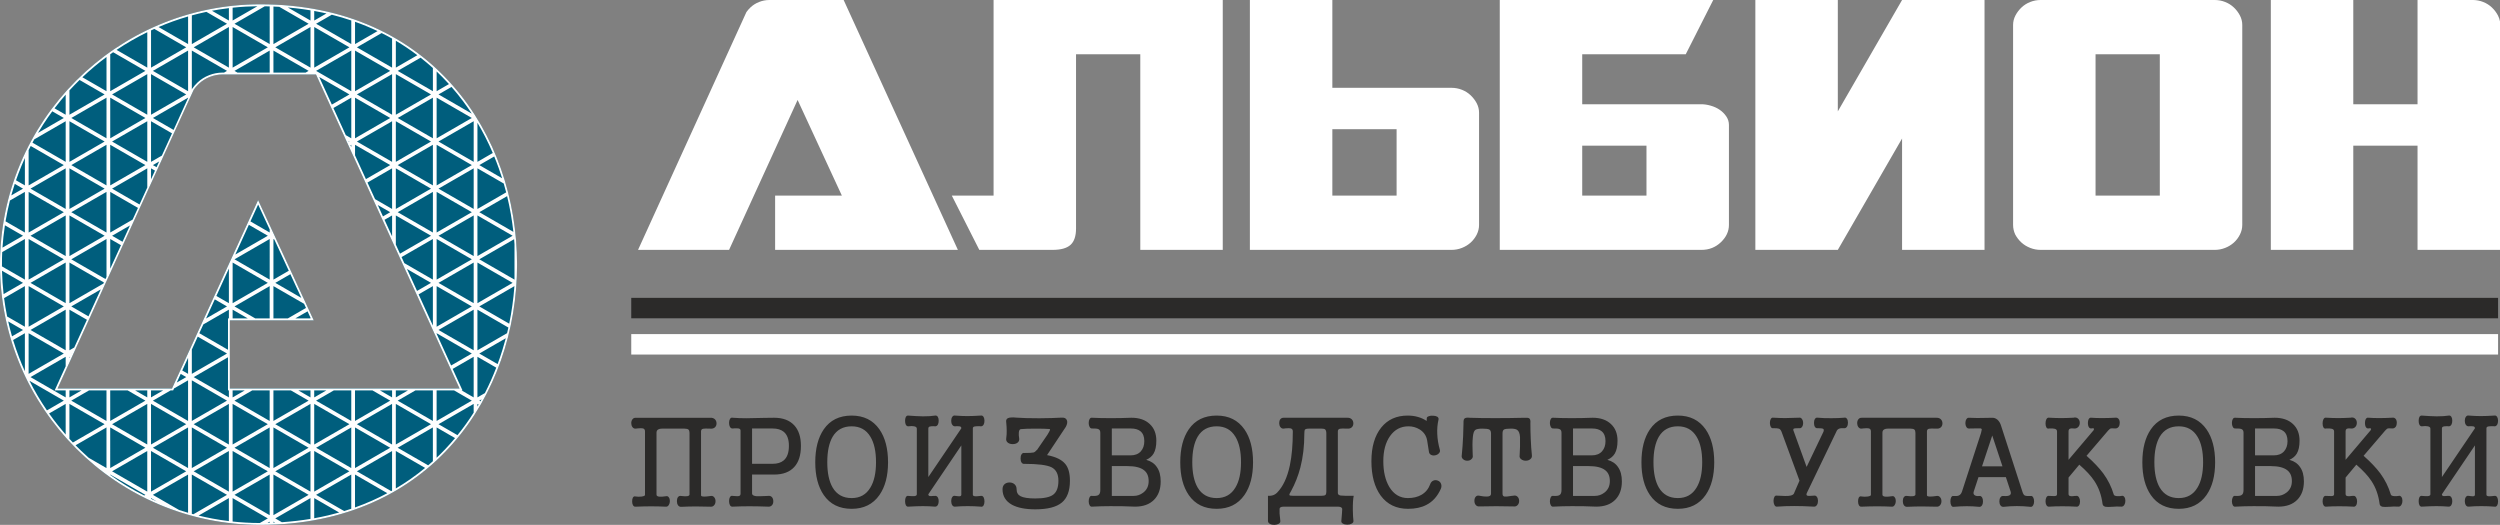
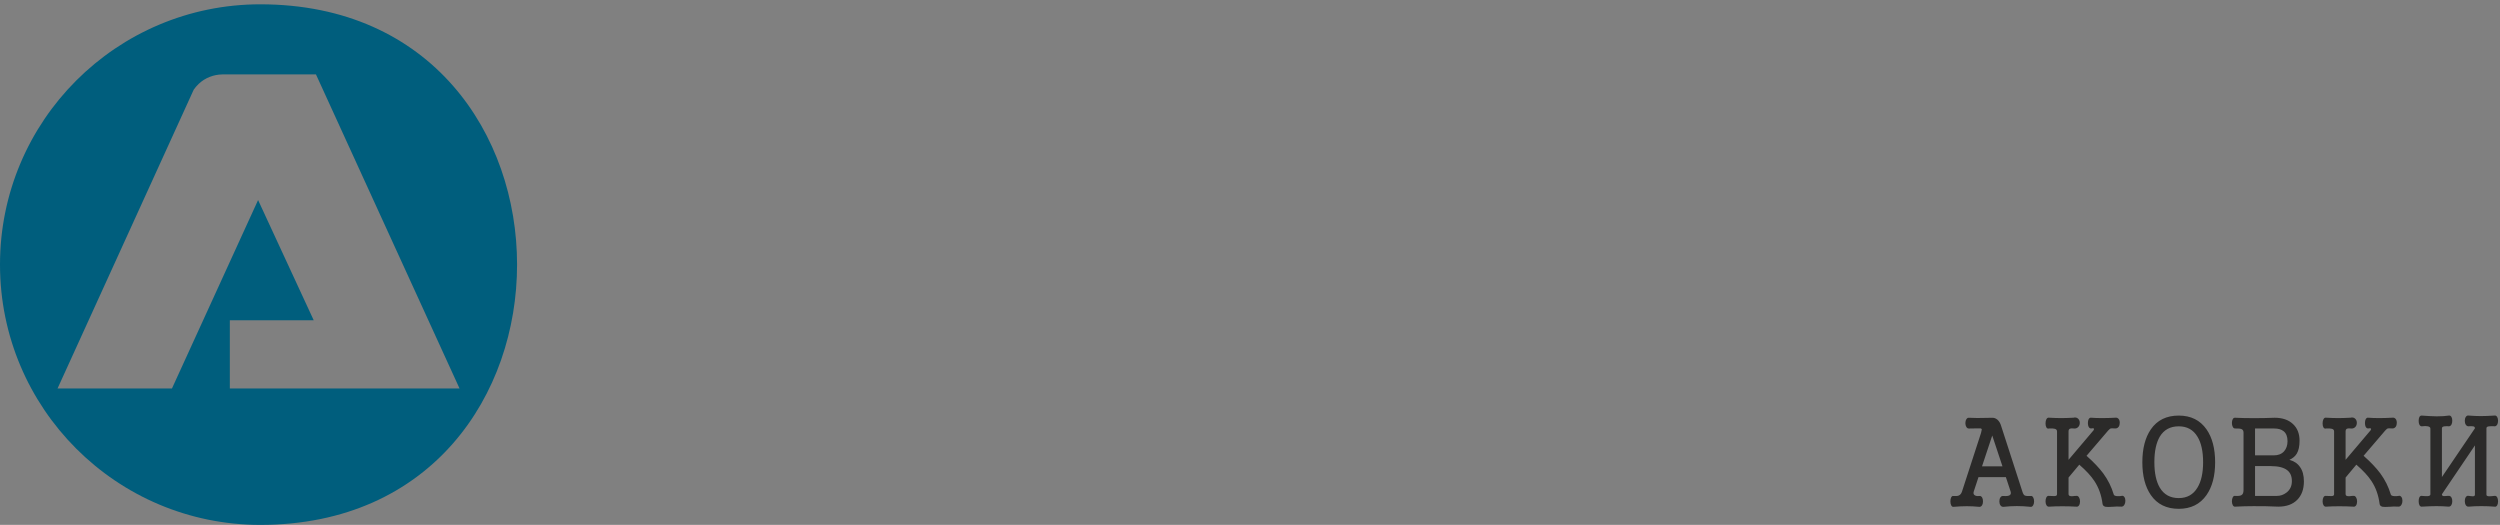
<svg xmlns="http://www.w3.org/2000/svg" xml:space="preserve" width="122.407mm" height="25.7mm" style="shape-rendering:geometricPrecision; text-rendering:geometricPrecision; image-rendering:optimizeQuality; fill-rule:evenodd; clip-rule:evenodd" viewBox="0 0 12240.72 2569.98">
  <rect x="0" y="0" width="12240.72" height="2569.98" fill="#808080" stroke="none" />
  <defs>
    <style type="text/css">  .fil1 {fill:#FEFEFE} .fil4 {fill:#2B2A29} .fil5 {fill:white} .fil0 {fill:#005E7D} .fil3 {fill:#2B2A29;fill-rule:nonzero} .fil2 {fill:white;fill-rule:nonzero}  </style>
  </defs>
  <g id="Layer_x0020_1">
    <g id="_2437970258944">
      <path class="fil0" d="M1274.45 21.08c1676.39,0 1676.39,2548.9 0,2548.9 -703.86,0 -1274.45,-570.59 -1274.45,-1274.45 0,-703.87 570.59,-1274.45 1274.45,-1274.45zm-185.93 343.3l1.01 0 1.03 0 175.99 0 280.5 0 702.98 1537.74 -1124.75 0 0 -333.89 410.79 0 -272.41 -588.73 -421.77 922.62 -560.17 0 641.54 -1407.79 0.73 -1.65 24.58 -53.86c7.1,-10.09 15.26,-19.53 24.49,-28.3 15.35,-14.64 33.31,-26.01 53.79,-34.04 19.9,-7.81 40.44,-11.83 61.67,-12.1z" />
-       <path class="fil1" d="M1274.45 21.08c1676.39,0 1676.39,2548.9 0,2548.9 -703.86,0 -1274.45,-570.59 -1274.45,-1274.45 0,-703.87 570.59,-1274.45 1274.45,-1274.45zm45.91 2533.07l-10.42 6.03 10.42 -0.33 0 -5.7zm18.38 -31.77l172.27 -99.44 -172.27 -99.46 0 198.9zm0 31.77l0 4.99 8.03 -0.35 -8.03 -4.64zm-391.74 -36.27l164.47 -94.94 -172.33 -99.48 0.02 192.31 7.84 2.11zm87.47 -29.34l-62.14 35.86c22.3,5.45 44.8,10.32 67.51,14.57 26.61,4.98 53.57,9.17 80.76,12.47l0 -112.63 -86.13 49.73zm104.5 -81.5l172.27 -99.42 -172.27 -99.48 0 198.9zm0 31.77l0 114.74c20.62,2.21 41.43,3.94 62.28,5.14 23.64,1.36 47.36,2.13 70.93,2.15l39.06 -22.57 -172.27 -99.46zm295.02 49.73l-86.13 49.73 32.27 18.64c25.06,-1.73 49.81,-4.04 74.11,-6.91 22.19,-2.6 44.19,-5.72 65.89,-9.33l0 -101.86 -86.14 49.73zm104.51 -81.5l172.27 -99.44 -172.29 -99.46 0.02 198.9zm0 31.77l0 98.66c23.17,-4.19 45.85,-8.9 67.98,-14.08 18.38,-4.29 36.48,-8.98 54.28,-14l-122.26 -70.58zm-832.2 -12.63l5.61 -3.24 -172.25 -99.46 0 2.06c26.26,18.77 53.47,36.68 81.44,53.57 27.6,16.68 56.05,32.39 85.2,47.07zm33.07 -19.1l172.31 -99.46 -172.25 -99.48 -0.06 198.94zm0.04 31.71l0 3.51 28.12 12.74 -28.12 -16.25zm95.29 -65.6l-86.16 49.75 128.25 74.05 44.08 13.68 -0.02 -187.19 -86.15 49.71zm399.56 0l-86.15 49.75 172.25 99.48 0 -198.92 -86.1 49.69zm-694.6 -81.48l172.27 -99.44 -172.33 -99.49 0.06 198.93zm1094.11 81.5l-86.14 49.73 137.38 79.31 34.93 -11.29 0 -167.5 -86.17 49.75zm104.46 -49.77l0 161.16c28.37,-10.12 56.01,-21.14 82.78,-33.01 25.7,-11.37 50.87,-23.7 75.41,-36.81l-158.19 -91.34zm-799.09 -31.67l172.33 -99.5 -172.27 -99.46 -0.06 198.96zm95.33 -33.9l-86.17 49.75 172.3 99.44 0 -198.92 -86.13 49.73zm104.5 -81.5l172.27 -99.44 -172.33 -99.48 0.06 198.92zm199.77 115.38l172.31 -99.46 -172.31 -99.48 0 198.94zm95.27 -33.88l-86.15 49.75 172.27 99.44 0.06 -198.94 -86.18 49.75zm-799.08 0l-86.14 49.73 172.25 99.48 0.02 -198.94 -86.13 49.73zm104.5 -81.5l172.27 -99.44 -172.29 -99.46 0.02 198.9zm998.84 115.38l172.27 -99.46 -172.27 -99.48 0 198.94zm95.27 -33.88l-86.14 49.73 167.91 96.94 4.42 -2.43 -0.06 -193.97 -86.13 49.73zm104.5 -49.73l-0.02 183.48c25.1,-14.82 49.32,-30.43 72.64,-46.76 24.43,-17.07 48.04,-35.09 70.79,-53.92l-143.41 -82.8zm-1103.34 -65.6l-86.14 49.73 172.29 99.5 -0.02 -198.96 -86.13 49.73zm104.5 -81.51l172.25 -99.41 -172.25 -99.49 0 198.9zm998.8 115.4l172.31 -99.5 -172.25 -99.46 -0.06 198.96zm95.33 -33.89l-86.17 49.75 149.18 86.1 23.16 -20.23 -0.06 -165.35 -86.11 49.73zm104.48 -81.51l172.27 -99.44 -87.08 -50.28 -85.19 0 0 149.72zm0 31.78l-0.02 148.38c14.86,-14.1 29.27,-28.57 43.2,-43.31 16.33,-17.32 32.02,-34.99 47.07,-52.97l-90.25 -52.1zm-903.57 49.73l-86.15 49.73 172.27 99.48 0 -198.94 -86.12 49.73zm104.5 -81.51l172.29 -99.44 -87.16 -50.28 -85.13 0 0 149.72zm-981.79 105.53l155.2 -89.63 -172.25 -99.46 0 170.85 17.05 18.24zm78.24 -24.02l-65.2 37.61 27.63 27.37c12.09,11.58 24.48,23 37.03,34.19l86.64 50.04 0.02 -198.97 -86.12 49.76zm1103.29 33.89l172.29 -99.5 -172.27 -99.46 -0.02 198.96zm95.29 -33.89l-86.12 49.75 172.25 99.46 0 -198.94 -86.13 49.73zm104.46 -81.48l172.35 -99.47 -87.15 -50.28 -85.2 0 0 149.75zm-703.76 -33.88l-86.15 49.75 172.28 99.48 0.02 -198.94 -86.15 49.71zm1198.61 0.02l-86.15 49.73 92.9 53.65c13.83,-17.07 27.21,-34.51 40.05,-52.29 13.68,-18.97 26.85,-38.33 39.32,-58.03l0 -42.79 -86.12 49.73zm104.5 -81.5l36.43 -21.02c10.82,-21.03 21.04,-42.38 30.55,-63.85 8.78,-19.79 17.18,-40.11 25.19,-60.83l-92.17 -53.22 0 198.92zm0 31.77l0 13.07 5.76 -9.75 -5.76 -3.32zm-2107.78 31.81l82.6 -47.69 -168.12 -97.06c12.47,24.71 25.66,48.9 39.53,72.46 14.55,24.65 29.89,48.78 45.99,72.29zm91.72 -31.81l-81.21 46.9c14.06,19.94 28.7,39.47 43.81,58.51 12.07,15.21 24.56,30.18 37.4,44.87l0 -150.28zm18.38 -31.77l59.61 -34.39 -59.61 0 0 34.39zm1094.13 81.48l-86.17 49.75 172.33 99.52 -0.06 -199 -86.1 49.73zm104.43 -81.44l59.68 -34.43 -59.7 0 0.02 34.43zm-998.82 115.32l172.27 -99.44 -87.09 -50.31 -85.2 0 0.02 149.75zm95.29 -33.88l-86.16 49.75 172.29 99.48 0.02 -198.94 -86.15 49.71zm1198.59 0.02l-86.12 49.73 172.31 99.5 -0.02 -198.98 -86.17 49.75zm-1094.11 -81.46l59.64 -34.43 -59.64 0 0 34.43zm95.29 -33.88l-86.16 49.76 172.29 99.44 0 -198.93 -68.52 39.58 -4.4 9.6 -12.24 0 -0.97 0.55zm30.74 -38.89l46.26 -26.71 -26.96 -15.57 -19.3 42.28zm73.76 -42.61l172.27 -99.44 -143.29 -82.74 -28.98 63.42 0 118.76zm998.82 115.38l59.62 -34.43 -59.64 0 0.02 34.43zm95.31 -33.9l-86.14 49.75 172.25 99.49 0 -149.77 -85.2 0 -0.91 0.53zm-894.42 33.92l59.68 -34.45 -59.66 0 -0.02 34.45zm95.33 -33.9l-86.17 49.76 172.29 99.46 0 -149.77 -85.15 0 -0.97 0.55zm1123.61 43.29l-11.15 6.44 5.74 3.31 5.41 -9.75zm-1922.68 -43.29l-86.15 49.73 172.25 99.49 0.06 -149.77 -85.19 0 -0.97 0.55zm1198.6 0l-86.14 49.73 172.27 99.49 0.04 -149.77 -85.17 0 -1 0.55zm-599.28 -115.33l-86.17 49.73 172.3 99.5 0.02 -34.45 -4.38 0 0 -162.01 -81.77 47.23zm1174.25 -7.08l101.34 -58.53 -172.27 -99.46 0 2.83 70.93 155.16zm24.36 7.08l-16.7 9.66 48.06 105.12 -4.85 0 59.59 34.41 0 -198.92 -86.1 49.73zm104.48 -81.5l145.06 -83.73 6.5 -27.69 -151.56 -87.5 0 198.92zm-2197.49 115.37l172.31 -99.48 -172.29 -99.46 -0.02 198.94zm95.33 -33.89l-86.15 49.73 172.25 99.5 0 -34.43 -53.88 0 53.88 -118.06 0 -46.47 -86.1 49.73zm104.48 -49.71l0 6.21 2.25 -4.91 -2.25 -1.3zm1180.25 198.94l0 -34.43 -59.66 0 59.66 34.43zm-799.11 0l0 -34.43 -59.6 0 59.6 34.43zm1198.67 0l0 -34.43 -59.66 0 59.66 34.43zm-998.88 -115.34l0 -78.61 -28.45 62.2 28.45 16.41zm-862.04 -183.72l53.82 -31.07 -72.6 -41.93 7.8 32.45c3.47,13.73 7.14,27.25 10.98,40.55zm62.94 -15.22l-57.59 33.26c8.77,28.8 18.47,57.02 29.02,84.53 8.84,23.02 18.4,45.85 28.64,68.42l-0.07 -186.21zm2311.12 49.71l-86.15 49.75 89.64 51.76c8.27,-22.34 16.01,-45.03 23.18,-68 6.05,-19.41 11.68,-38.98 16.86,-58.65l-43.53 25.14zm-2093 33.9l23.56 -13.63 62.05 -135.89 -85.61 -49.44 0 198.96zm10.47 15.11l-1.3 0.74 0.74 0.44 0.56 -1.18zm658.39 -170.6l102.74 -59.31 -59.85 -34.56 -42.89 93.87zm25.76 6.26l-38.89 22.48 -19.74 43.16 140.42 81.07 0 -153.51 4.38 0 -0.02 -42.91 -86.15 49.71zm104.44 -49.73l0.02 42.93 74.38 0 -74.4 -42.93zm998.9 83.62l172.27 -99.48 -172.27 -99.46 0 198.94zm95.27 -33.87l-86.15 49.73 172.27 99.48 0 -198.94 -86.12 49.73zm104.5 -81.5l172.29 -99.42 -172.29 -99.51 0 198.93zm-2197.51 115.39l172.33 -99.5 -172.27 -99.46 -0.06 198.96zm95.33 -33.89l-86.17 49.75 172.29 99.44 0.04 -198.94 -86.16 49.75zm1173.79 -6.82l88.94 -51.36 -9.4 -20.29 -149.99 -86.6 0 158.25 70.45 0zm96.66 -34.68l-60.06 34.68 74.34 0 0 -3.79 -14.28 -30.89zm536.03 -99.91l68.45 -39.51 -117.54 -67.9 49.09 107.41zm77.56 -23.64l-69.92 40.34 69.92 152.95 0 -193.29zm-2101.91 39.04l95.1 -54.93 -102.87 -59.4c0.44,18.81 1.3,37.68 2.56,56.55 1.28,19.3 3.02,38.58 5.21,57.78zm18.1 10.67l-15.73 9.06c1.94,15.01 4.13,29.83 6.54,44.37 2.54,15.46 5.37,30.71 8.41,45.62l86.93 50.18 -0.02 -198.96 -86.13 49.73zm104.46 -81.48l172.31 -99.44 -172.27 -99.48 -0.04 198.92zm998.82 115.38l172.33 -99.5 -172.27 -99.47 -0.06 198.97zm95.33 -33.92l-86.17 49.77 101.84 58.77 70.45 0 0 -158.27 -86.12 49.73zm104.5 -81.46l75.16 -43.37 -70.81 -153.01 -4.37 -2.54 0.02 198.92zm1094.11 81.48l-86.17 49.73 146.49 84.56c5.98,-29.03 11.04,-58.13 15.15,-87.24 4.5,-31.88 7.93,-64.16 10.3,-96.57l-85.77 49.52zm-2092.95 33.88l166.47 -96.12 2.41 -5.3 -168.88 -97.53 0 198.95zm95.25 -33.88l-86.13 49.73 84.08 48.56 60.18 -131.86 -58.13 33.57zm685.49 -65.6l-0.04 -70.13 -61.34 134.18 61.36 35.45 0.02 -99.5zm1017.17 -15.86l172.27 -99.5 -172.27 -99.46 0 198.96zm95.29 -33.87l-86.17 49.75 172.27 99.44 0 -198.95 -86.1 49.76zm104.48 -81.53l172.31 -99.42 -172.31 -99.46 0 198.88zm-2102.16 81.5l-86.15 49.76 172.25 99.48 0 -198.95 -86.1 49.71zm1186.2 7.19l-73.76 42.57 127.54 73.65 -53.78 -116.22zm536.82 -100.43l151.87 -87.7 -172.29 -99.44 0.04 142.55 20.38 44.59zm74.87 -22.09l-67.24 38.79 13.59 29.68 139.78 80.76 0 -198.96 -86.13 49.73zm104.5 -81.48l172.27 -99.44 -172.27 -99.46 0 198.9zm-2125.78 73.99l100.6 -58.1 -88.66 -51.19c-2.87,18.72 -5.35,37.57 -7.35,56.42 -1.86,17.5 -3.41,35.13 -4.59,52.87zm23.6 7.51l-24.83 14.33 -1.06 28.07 -0.33 41.95 112.35 64.84 0.04 -198.94 -86.17 49.75zm1116.32 26.36l159.27 -91.97 -92.75 -53.55 -66.52 145.52zm82.31 -26.4l-86.17 49.77 172.27 99.46 0.02 -198.94 -86.12 49.71zm1198.57 0.02l-86.13 49.73 172.27 99.5 0.02 -173.63 -1.88 -24.24 -84.28 48.64zm-2092.98 33.92l172.36 -99.51 -172.36 -99.5 0 199.01zm95.32 -33.9l-86.15 49.75 167.4 96.63 4.87 -10.67 0.06 -185.48 -86.18 49.77zm104.47 -49.75l0.02 145.21 52.46 -114.91 -52.48 -30.3zm1693.44 -65.61l-86.15 49.73 172.27 99.48 0 -198.92 -86.12 49.71zm-2092.95 33.9l172.27 -99.5 -172.29 -99.44 0.02 198.94zm95.27 -33.88l-86.15 49.71 172.31 99.53 0 -199.01 -86.16 49.77zm304.24 33.88l109.68 -63.38 26.12 -57.2 -135.78 -78.38 -0.02 198.96zm95.29 -33.9l-86.12 49.75 50.95 29.42 36.45 -79.91 -1.28 0.74zm1240.06 -45.06l35.55 -20.52 -61.02 -35.24 25.47 55.76zm44.72 -4.69l-37.06 21.39 37.04 81.02 0.02 -102.41zm18.29 -31.69l172.33 -99.48 -172.33 -99.5 0 198.98zm95.33 -33.89l-86.17 49.75 172.28 99.46 0.06 -198.96 -86.17 49.75zm-1978.11 -32.45l57.41 -33.12 -40.36 -23.3 -10.34 33.05 -6.71 23.37zm66.54 -17.24l-73.19 42.19c-4.33,17.03 -8.36,34.27 -11.99,51.61 -3.49,16.58 -6.69,33.42 -9.52,50.43l94.7 54.67 0 -198.9zm1198.58 198.9l0 -14.88 -56.48 -122.09 -37.73 82.55 94.21 54.42zm1017.24 -115.32l140.68 -81.25 -11.95 -43.37 -128.73 -74.34 0 198.96zm95.27 -33.87l-86.15 49.73 166.82 96.32c-3.2,-28.67 -7.31,-57.43 -12.26,-86.16 -5.16,-29.77 -11.29,-59.44 -18.39,-88.77l-50.02 28.88zm-2092.95 33.85l172.27 -99.48 -172.27 -99.46 0 198.94zm95.29 -33.87l-86.19 49.73 172.35 99.52 -0.06 -198.98 -86.1 49.73zm104.43 -81.46l172.31 -99.46 -172.31 -99.51 0 198.97zm1598.17 0.02l172.29 -99.5 -172.27 -99.44 -0.02 198.94zm95.31 -33.9l-86.15 49.75 172.25 99.46 0 -198.92 -86.1 49.71zm-2092.99 33.9l172.29 -99.48 -162.03 -93.56 -10.28 20.23 0.02 172.81zm95.29 -33.9l-86.17 49.77 172.29 99.44 0 -198.9 -86.12 49.69zm399.55 0.02l-86.16 49.71 134.26 77.56 38.03 -83.28 0.02 -93.74 -86.15 49.75zm104.46 -49.73l-0.04 53.63 19.41 -42.46 -19.37 -11.17zm1052.16 52.83l118.99 -68.72 -172.29 -99.46 0 51.56 53.3 116.62zm41.97 -3.1l-34.33 19.8 37.18 81.29 83.32 48.12 0 -198.98 -86.17 49.77zm-1094.11 -81.46l52.83 -30.49 49.83 -109.18 -102.66 -59.29 0 198.96zm39.74 -1.81l-30.61 17.67 17.85 10.3 12.76 -27.97zm1158.87 1.79l172.29 -99.46 -172.29 -99.46 0 198.92zm95.27 -33.87l-86.15 49.73 172.34 99.5 -0.06 -198.92 -86.13 49.69zm-1911.55 49.75l0.02 -34.77c-5.87,12.91 -11.5,25.93 -16.95,39.06 -9.52,22.98 -18.42,46.37 -26.61,70.09l43.51 25.1 0.03 -99.48zm2215.82 -15.9l75.08 -43.35c-11.48,-26.86 -23.87,-53.26 -37.08,-79.11 -11.85,-23.12 -24.5,-46.07 -38,-68.78l0 191.24zm82.18 -26.32l-73.06 42.2 111.83 64.57c-5,-15.85 -10.35,-31.73 -15.98,-47.52 -7.04,-19.78 -14.68,-39.56 -22.79,-59.25zm-2079.86 26.34l172.27 -99.48 -172.27 -99.46 0 198.94zm95.27 -33.87l-86.15 49.75 172.27 99.46 0.04 -198.97 -86.16 49.76zm1272.98 -64.08l2.62 -1.51 -4.52 -2.62 1.9 4.13zm11.75 14.37l-4.09 2.37 4.09 8.96 0 -11.33zm417.91 -31.75l172.29 -99.46 -172.31 -99.51 0.02 198.97zm95.29 -33.88l-86.17 49.75 172.27 99.46 0 -198.9 -86.1 49.69zm-2047.25 7.47l126.55 -73.08 -56.5 -32.61c-14.99,20.31 -29.46,41.2 -43.29,62.57 -9.21,14.22 -18.15,28.59 -26.76,43.12zm49.55 -7.47l-67.63 39.06 -8.88 16.24 162.63 93.91 0 -198.94 -86.12 49.73zm104.5 -81.48l172.25 -99.44 -122.61 -70.81 -24.03 24.11 -25.61 27.15 0 118.99zm199.76 115.36l172.27 -99.49 -172.33 -99.48 0.06 198.97zm95.27 -33.88l-86.14 49.73 172.27 99.48 0 -198.94 -86.13 49.73zm104.5 -81.48l172.27 -99.44 -172.27 -99.48 0 198.92zm998.8 115.38l172.31 -99.48 -172.31 -99.51 0 198.99zm95.31 -33.9l-86.14 49.75 172.27 99.46 0 -198.94 -86.13 49.73zm-998.86 -115.34l-86.12 49.71 101.17 58.45 71.1 -156.3 0 -1.59 -86.15 49.73zm1103.32 33.9l172.33 -99.5 -172.29 -99.46 -0.04 198.96zm95.33 -33.9l-86.17 49.76 172.28 99.48 0.06 -198.99 -86.17 49.75zm104.46 -81.43l60.34 -34.85c-10.72,-11.81 -21.76,-23.49 -33.13,-35.01 -8.86,-8.98 -17.94,-17.92 -27.23,-26.69l0.02 96.55zm-1702.64 81.43l-86.13 49.73 172.27 99.49 0.02 -198.95 -86.16 49.73zm1198.62 0l-1.4 0.81 60.75 132.96 26.82 15.49 0 -199.01 -86.17 49.75zm-9.06 -15.89l86.06 -49.71 -147.78 -85.32 61.72 135.03zm-527.63 -156.73l14.37 -8.3 -172.29 -99.5 0 190.5c0.64,-1.44 1.2,-3.03 2.08,-4.33 3.7,-5.27 7.72,-10.39 11.98,-15.34 4.23,-4.87 8.79,-9.64 13.7,-14.31 8.08,-7.74 16.89,-14.61 26.41,-20.62 9.37,-5.97 19.53,-11.11 30.36,-15.34 10.51,-4.11 21.18,-7.25 31.9,-9.35 10.71,-2.11 21.78,-3.24 33.03,-3.37l8.46 -0.04zm41.87 -24.17l172.27 -99.48 -172.29 -99.48 0.02 198.96zm1071.61 94.46l-63.61 36.73 162.9 94.07c-13.95,-21.34 -28.59,-42.19 -43.87,-62.53 -17.42,-23.22 -35.94,-46.03 -55.42,-68.27zm-1889.04 136.21l0 -98.41 -23.55 27.73c-10.34,12.55 -20.73,25.64 -31.01,39.18l54.56 31.5zm1175.12 -206.5l14.37 -8.3 -172.34 -99.5 0.07 107.8 157.9 0zm-957.04 91.21l172.33 -99.51 -158.1 -91.28 -14.17 9.93 -0.06 180.86zm95.33 -33.92l-86.16 49.75 172.29 99.44 0 -198.9 -86.13 49.71zm1103.34 33.87l172.27 -99.46 -172.27 -99.48 0 198.94zm95.25 -33.85l-86.12 49.71 172.31 99.5 0 -198.94 -86.19 49.73zm-1094.09 -81.46l172.29 -99.5 -156.21 -90.17 -16.08 7.39 0 182.28zm95.29 -33.88l-86.16 49.73 172.31 99.49 0 -198.99 -86.15 49.77zm104.44 -81.48l172.31 -99.48 -101.03 -58.3 -37.51 8.57 -33.71 8.73 -0.06 140.48zm998.88 115.34l105.34 -60.84c-16.96,-12.84 -34.37,-25.27 -52.12,-37.2 -17.22,-11.56 -34.97,-22.77 -53.22,-33.54l0 131.58zm95.29 -33.88l-86.17 49.75 172.34 99.49 -0.06 -113.52c-9.98,-9 -20.13,-17.82 -30.41,-26.41l-29.96 -24.19 -25.74 14.88zm-799.07 0l-86.19 49.75 14.37 8.3 157.92 0 0.02 -107.8 -86.12 49.75zm-712.93 49.73l-0.04 -67.98c-19.8,14.7 -39.26,30.08 -58.3,46 -20.47,17.15 -40.44,34.95 -59.74,53.3l118.06 68.19 0.02 -99.51zm1017.17 -15.85l172.27 -99.46 -172.27 -99.48 0 198.94zm95.27 -33.9l-86.16 49.77 172.29 99.46 0 -198.9 -86.13 49.67zm-599.28 -115.31l-86.17 49.73 172.25 99.48 0.07 -198.96 -86.15 49.75zm304.18 33.89l172.34 -99.5 -143.68 -82.92 -28.59 -1.37 -0.07 183.79zm95.32 -33.89l-86.15 49.73 172.29 99.48 0 -198.94 -86.14 49.73zm104.47 -81.46l60.03 -34.64 -23.59 -5.14 -36.46 -7.02 0.02 46.8zm-817.4 131.19l0 -74.01c-26.09,12.72 -51.69,26.3 -76.67,40.69 -25.08,14.43 -49.71,29.75 -73.78,45.91l150.45 86.89 0 -99.48zm1017.21 -15.86l110.3 -63.68c-16.89,-8.03 -34.14,-15.69 -51.71,-22.96 -19.12,-7.95 -38.69,-15.48 -58.59,-22.56l0 109.2zm95.27 -33.87l-86.14 49.75 172.27 99.46 0 -142.21 -25.11 -13.71 -26.15 -13.42 -34.87 20.13zm-912.65 -65.61l-0.04 -35.79c-25.64,7.45 -50.95,15.68 -75.85,24.69 -23.16,8.34 -46.09,17.4 -68.74,27.12l144.61 83.48 0.02 -99.5zm218.04 -15.85l121.28 -70c-19.45,0.22 -38.58,0.88 -57.39,1.94 -21.41,1.19 -42.75,2.95 -63.91,5.22l0.02 62.84zm95.29 -33.88l-86.13 49.73 172.29 99.48 -0.02 -184.43 -24.21 -0.53 -61.93 35.75zm390.16 5.43l-76.75 44.3 172.27 99.48 0 -115.56c-15.11,-5.12 -30.37,-9.99 -45.64,-14.55 -16.17,-4.79 -32.81,-9.38 -49.88,-13.67zm-503.74 28.47l-0.02 -60.76c-16.37,1.99 -32.64,4.28 -48.7,6.84l-34.31 6 83.03 47.92zm399.51 -0.02l0 -49.94c-23.12,-3.86 -46.53,-7.18 -70.19,-9.91l-40.66 -4.13 110.85 63.98zm-431.63 264.03l1.01 0 1.03 0 175.99 0 280.5 0 702.98 1537.74 -1124.75 0 0 -333.89 410.79 0 -272.41 -588.73 -421.77 922.62 -560.17 0 641.54 -1407.79 0.73 -1.65 24.58 -53.86c7.1,-10.09 15.26,-19.53 24.49,-28.3 15.35,-14.64 33.31,-26.01 53.79,-34.04 19.9,-7.81 40.44,-11.83 61.67,-12.1z" />
-       <path class="fil2" d="M3765.93 0l0.8 0 0.83 0 140 0 223.2 0 559.3 1223.48 -894.88 0 0 -265.66 326.85 0 -216.74 -468.42 -335.58 734.08 -445.7 0 510.44 -1120.1 0 1.76 0.58 -3.06 19.55 -42.85c5.65,-8.03 12.15,-15.53 19.48,-22.53 12.22,-11.64 26.51,-20.68 42.82,-27.08 15.81,-6.21 32.16,-9.41 49.05,-9.62zm8343.31 1223.48l131.48 0 0 -105.14 0 -292.7 0 -720.5c-1.75,-10.06 -5.04,-19.76 -9.89,-29.11 -7.57,-14.55 -17.48,-27.66 -29.72,-39.33 -12.23,-11.64 -26.51,-20.68 -42.82,-27.08 -15.81,-6.21 -32.16,-9.41 -49.05,-9.62l-0.8 0 -0.83 0 -140 0 -130.64 0 0 510.37 -314.61 0 0 -510.37 -403.74 0 0 1223.48 403.74 0 0 -510.37 314.61 0 0 510.37 65.32 0 65.32 0 140 0 0.83 0 0.8 0zm-7448.89 -265.66l204.5 0 0 -957.82 1122.12 0 0 1223.48 -403.75 0 0 -957.82 -314.63 0 0 852.95c0,37.29 -9.02,64.08 -27.08,80.41 -18.06,16.31 -47.48,24.46 -88.27,24.46l-358.29 0 -134.6 -265.66zm1459.44 -957.82l403.75 0 0 429.96 583.78 0c17.46,0 34.37,3.2 50.68,9.62 16.31,6.4 30.59,15.45 42.81,27.09 12.25,11.66 22.15,24.77 29.73,39.04 7.56,14.57 11.36,30.01 11.36,46.32l0 549.39c0,16.33 -3.8,32.06 -11.36,47.19 -7.58,14.86 -17.48,27.97 -29.73,39.04 -12.22,11.08 -26.5,19.81 -42.81,26.21 -16.31,6.42 -33.22,9.62 -50.68,9.62l-987.53 0 0 -1223.48zm718.36 957.82l0 -325.09 -314.61 0 0 325.09 314.61 0zm505.13 -957.82l1045.2 0 -134.59 265.66 -506.87 0 0 244.71 583.78 0c13.98,0 29.13,2.33 45.44,7 16.31,4.64 30.88,11.35 43.7,20.08 12.8,8.76 23.6,19.53 32.33,32.35 8.73,12.8 13.11,26.8 13.11,41.95l0 489.38c0,31.46 -13.11,59.72 -39.33,84.78 -26.21,25.04 -57.96,37.57 -95.25,37.57l-987.52 0 0 -1223.48zm718.35 957.82l0 -244.71 -314.61 0 0 244.71 314.61 0zm533.1 -957.82l403.75 0 0 545.32 314.61 -545.32 403.74 0 0 1223.48 -403.74 0 0 -545.32 -314.61 545.32 -403.75 0 0 -1223.48zm1272.43 1148.32c-7,-15.13 -10.49,-30.86 -10.49,-47.19l0 -978.78c0,-16.3 3.78,-31.75 11.36,-46.32 7.57,-14.55 17.48,-27.66 29.7,-39.33 12.25,-11.64 26.51,-20.68 42.84,-27.08 16.31,-6.42 33.19,-9.62 50.68,-9.62l852.95 0c17.47,0 34.37,3.2 50.68,9.62 16.31,6.4 30.6,15.44 42.82,27.08 12.24,11.67 22.15,24.78 29.72,39.33 7.56,14.57 11.36,30.02 11.36,46.32l0 978.78c0,16.33 -3.8,32.06 -11.36,47.19 -7.57,15.15 -17.48,28.26 -29.72,39.33 -12.22,11.08 -26.51,19.81 -42.82,26.21 -16.31,6.42 -33.21,9.62 -50.68,9.62l-852.95 0c-17.49,0 -34.37,-3.2 -50.68,-9.62 -16.33,-6.4 -30.59,-15.13 -42.84,-26.21 -12.22,-11.07 -22.41,-24.18 -30.57,-39.33zm707.87 -190.5l0 -692.16 -314.61 0 0 692.16 314.61 0z" />
      <g>
-         <path class="fil3" d="M3158.12 2112.13l0 311.27c0,3.65 -5.74,6.37 -17.12,7.93 -9.81,1.26 -19.62,1.05 -29.33,-0.52 -5.32,-1.67 -9.6,0.21 -12.84,5.43 -2.5,4.49 -3.65,10.65 -3.65,18.37 0,7.31 1.15,13.47 3.65,18.37 3.24,5.74 7.52,8.35 12.84,7.94 29.33,-1.26 55.01,-1.78 77.04,-1.78 22.54,0 46.76,0.52 72.86,1.78 5.74,0 10.23,-3.03 13.46,-9.19 3.24,-4.91 4.91,-10.96 4.91,-18.37 0,-7.31 -1.67,-13.26 -4.91,-17.75 -3.23,-5.22 -7.72,-7.3 -13.46,-6.05 -13.47,1.98 -24.01,2.82 -31.74,2.4 -10.23,-0.84 -15.34,-4.07 -15.34,-9.71l0 -303.44c0,-6.47 2.09,-11.38 6.16,-14.61 4.9,-3.66 12.21,-5.54 22.02,-5.54l108.35 0c9.71,0 16.5,1.67 20.15,4.91 3.24,3.24 4.91,8.56 4.91,15.87l0 302.19c-0.42,4.07 -4.28,6.68 -11.59,7.93 -7,0.83 -16.91,0.42 -29.96,-1.25 -6.16,-1.26 -11.27,0.83 -15.34,6.15 -3.24,4.91 -4.91,11.17 -4.91,18.9 0,7.83 1.67,14.3 4.91,19.62 3.65,5.74 8.76,8.56 15.34,8.56 25.68,-1.25 50.1,-1.88 73.38,-1.88 21.71,0 45.72,0.42 72.24,1.26 6.88,0.41 12.63,-2.2 17.11,-7.94 4.08,-4.9 6.16,-11.27 6.16,-19 0,-7.72 -2.08,-13.98 -6.16,-18.89 -4.48,-5.74 -10.23,-8.04 -17.11,-6.78 -13.89,2.08 -24.22,3.02 -31.22,3.02 -10.96,0 -16.49,-1.98 -16.49,-6.05l0 -313.15c0,-6.99 3.24,-11.27 9.81,-12.84 5.33,-1.25 17.54,-1.46 36.64,-0.63 8.98,0.84 16.39,-1.46 22.03,-6.78 4.9,-4.8 7.41,-11.17 7.41,-18.89 0,-7.73 -2.51,-14.31 -7.41,-19.63 -5.64,-5.64 -13.05,-8.35 -22.03,-7.93l-365.44 0c-7.31,-0.42 -13.05,2.29 -17.12,7.93 -3.66,4.91 -5.53,11.07 -5.53,18.37 0,7.31 1.87,13.68 5.53,19 4.07,5.64 9.39,8.35 15.97,7.93l10.33 -1.25c12.22,-1.15 20.57,-1.15 25.05,0 7,1.67 10.44,6.58 10.44,14.72zm524.21 -14.09l100.84 0c22.86,0 40.81,5.32 53.86,15.86 17.12,13.89 25.68,36.85 25.68,69 0,33.4 -8.56,57.2 -25.68,71.5 -13.05,10.96 -31,16.5 -53.86,16.5l-100.84 0 0 -172.86zm-56.37 10.33l0 308.14c0,6.89 -2.61,10.96 -7.93,12.21 -3.24,1.15 -10.23,1.15 -20.77,0l-9.19 -0.62c-6.16,-1.67 -10.85,0.41 -14.09,6.05 -2.82,4.91 -4.28,11.27 -4.28,19 0,8.14 1.46,14.93 4.28,20.15 3.24,5.74 7.93,8.24 14.09,7.41 27.66,-1.26 54.6,-1.88 80.8,-1.88 26.51,0 57.09,0.62 91.75,1.88 8.14,0.83 14.72,-1.67 19.62,-7.41 4.07,-4.81 6.06,-11.17 6.06,-18.9 0,-7.72 -1.99,-14.3 -6.06,-19.62 -4.9,-5.64 -11.48,-7.94 -19.62,-6.68l-14.09 0.62c-22.03,1.15 -36.85,1.36 -44.58,0.63 -13.04,-1.67 -19.62,-5.95 -19.62,-12.84l0 -93 108.35 0c42.8,0 75.47,-12.22 97.91,-36.64 22.03,-23.7 32.99,-58.25 32.99,-103.97 0,-43.53 -11.07,-77.14 -33.09,-100.83 -22.86,-24.43 -55.43,-36.64 -97.91,-36.64l-48.33 0.62c-43.22,1.26 -72.65,1.78 -88.1,1.78 -22.45,0 -44.47,-0.73 -66.08,-2.4 -6.16,-1.67 -10.85,0.42 -14.09,6.16 -2.82,4.8 -4.28,11.17 -4.28,18.89 0,7.83 1.46,14.3 4.28,19.62 3.24,5.74 7.93,8.35 14.09,7.94l6.06 -0.63c11.48,-0.42 19.2,-0.21 23.27,0.63 5.75,1.67 8.56,5.11 8.56,10.33zm543.94 -20.98c40.82,0 71.4,16.91 91.76,50.83 18.37,30.17 27.55,71.82 27.55,124.85 0,52.61 -9.18,94.05 -27.55,124.21 -20.36,34.35 -50.94,51.46 -91.76,51.46 -41.65,0 -72.65,-17.11 -93,-51.46 -17.54,-30.16 -26.31,-71.6 -26.31,-124.21 0,-53.03 8.77,-94.68 26.31,-124.85 20.35,-33.92 51.35,-50.83 93,-50.83zm0 -52.61c-60.02,0 -105.53,22.44 -136.53,67.33 -27.77,40.39 -41.65,94.26 -41.65,161.58 0,66.5 13.88,119.94 41.65,160.34 31,44.88 76.51,67.32 136.53,67.32 59.19,0 104.49,-22.44 135.91,-67.32 28.18,-40.4 42.28,-93.84 42.28,-160.34 0,-67.32 -14.1,-121.19 -42.28,-161.58 -31.42,-44.89 -76.72,-67.33 -135.91,-67.33zm319.1 64.2l0 321.08c0,5.32 -4.28,8.45 -12.84,9.19 -5.74,0.41 -15.24,0 -28.7,-1.15 -4.91,-1.26 -8.98,0.94 -12.32,6.68 -2.4,4.9 -3.65,11.27 -3.65,19 0,7.72 1.25,14.19 3.65,19.52 3.34,5.74 7.41,8.14 12.32,7.41 29.33,-1.67 53.02,-2.51 70.98,-2.51 20.77,0 40.6,0.84 59.39,2.51 5.64,0.31 10.34,-2.3 13.99,-8.04 2.92,-5.22 4.28,-11.59 4.28,-18.89 0,-7.42 -1.36,-13.47 -4.28,-18.38 -3.65,-5.74 -8.35,-8.14 -13.99,-7.3l-6.16 0c-10.23,1.15 -16.7,1.35 -19.52,0.62 -4.48,-0.83 -6.78,-3.75 -6.78,-8.66l161.59 -239.14 0 241.64c-0.42,4.49 -3.03,6.89 -7.94,7.31 -3.23,0.42 -10.65,-0.21 -22.02,-1.77 -6.16,-1.67 -11.07,0.41 -14.72,6.05 -3.24,4.91 -4.91,11.27 -4.91,19 0,8.14 1.67,14.82 4.91,20.15 3.65,5.74 8.56,8.14 14.72,7.41 19.52,-1.67 39.98,-2.51 61.17,-2.51 21.29,0 42.48,0.84 63.67,2.51 5.74,1.56 10.44,-0.42 14.09,-6.16 2.82,-4.91 4.28,-11.38 4.28,-19.63 0,-8.14 -1.46,-14.82 -4.28,-20.14 -3.65,-5.74 -8.35,-7.94 -14.09,-6.68 -12.63,1.56 -21.82,2.19 -27.56,1.77 -7.3,-0.83 -10.96,-3.23 -10.96,-7.31l0 -325.36c0,-4.9 3.03,-7.93 9.19,-9.18 4.07,-0.84 12,-1.26 23.8,-1.26l5.53 0.63c5.74,0.42 10.44,-2.3 14.09,-7.93 2.82,-4.91 4.28,-11.28 4.28,-19 0,-7.73 -1.46,-14.09 -4.28,-19 -3.65,-5.64 -8.35,-7.93 -14.09,-6.68 -26.93,1.67 -48.96,2.51 -66.08,2.51 -16.8,0 -36.32,-0.84 -58.76,-2.51 -6.16,-1.25 -11.07,1.04 -14.72,6.68 -3.24,4.91 -4.91,11.27 -4.91,19 0,7.72 1.67,14.09 4.91,19 3.65,5.63 8.56,8.35 14.72,7.93l5.53 -0.63c9.39,0 15.45,0.42 18.27,1.26 4.07,1.25 6.16,4.28 6.16,9.18l-161.59 238.52 0 -236.74c0,-5.64 2.3,-9.19 6.78,-10.34 3.24,-1.25 9.92,-1.88 20.15,-1.88l5.53 0.63c5.64,0.42 10.34,-2.19 13.99,-7.93 2.92,-5.33 4.28,-11.8 4.28,-19.52 0,-7.73 -1.36,-14.09 -4.28,-19 -3.65,-5.22 -8.35,-7.31 -13.99,-6.05 -14.3,2.4 -33.71,3.65 -58.24,3.65 -22.03,-0.42 -46.04,-1.67 -72.13,-3.65 -4.91,-0.84 -8.98,1.35 -12.32,6.68 -2.4,5.32 -3.65,11.58 -3.65,18.99 0,7.73 1.25,13.99 3.65,18.9 3.34,5.74 7.41,8.35 12.32,7.93 12.21,-1.67 21.81,-1.67 28.7,0 8.56,1.67 12.84,5.53 12.84,11.59zm526.92 118.99c-6.05,-1.25 -10.96,1.26 -14.61,7.31 -2.92,4.91 -4.28,11.48 -4.28,19.62 0,7.73 1.36,14.1 4.28,19 3.65,5.64 8.56,8.14 14.61,7.31 65.24,0 109.29,5.53 132.15,16.49 22.86,11.48 34.24,33.4 34.24,66.08 0,32.98 -8.56,55.84 -25.78,68.47 -16.28,12.21 -45.51,18.37 -87.68,18.37 -33.93,0 -57.83,-3.65 -71.71,-10.96 -13.05,-6.57 -19.63,-17.95 -19.63,-34.34 0,-10.54 -3.65,-18.89 -10.96,-25.05 -6.47,-5.32 -14.4,-7.93 -23.8,-7.93 -9.29,0 -17.22,2.61 -23.8,7.93 -6.89,6.16 -10.33,14.51 -10.33,25.05 0,33.51 15.34,58.77 45.93,75.89 27.76,15.13 65.97,22.65 114.51,22.65 60.02,0 103.23,-11.07 129.85,-33.09 26.51,-22.03 39.77,-57.62 39.77,-106.99 0,-36.33 -7.52,-63.57 -22.65,-81.94 -16.81,-20.78 -46.56,-35.29 -89.35,-43.43l91.75 -138.2c7.41,-13.47 8.98,-24.74 4.9,-33.72 -4.07,-8.97 -13.04,-12.84 -26.93,-11.58 -26.09,1.67 -62,2.61 -107.72,3.02 -48.43,0 -85.59,-1.04 -111.27,-3.02 -19.94,-2.09 -34.03,-1.26 -42.17,2.4 -7.31,3.75 -10.23,10.23 -8.56,19.62 1.56,15.87 2.4,29.33 2.4,40.4 0.42,12.63 -0.42,25.88 -2.4,39.66 -1.26,8.56 1.56,15.56 8.56,20.88 6.05,4.49 13.88,6.68 23.17,6.68 9.39,0 17.22,-2.19 23.28,-6.68 6.99,-5.32 9.81,-12.32 8.56,-20.88 -1.99,-11.37 -2.61,-20.98 -1.78,-28.7 0.73,-10.96 4.28,-16.7 10.34,-17.12 15.97,-1.67 39.35,-2.4 70.35,-2.4 31.42,0 54.07,0.52 67.85,1.77 4.07,0 5.32,1.88 3.76,5.53 -1.26,3.66 -5.33,11.17 -12.32,22.66l-50.73 74 -1.25 0.63c-5.64,6.89 -11.17,10.96 -16.5,12.21 -6.05,1.57 -20.77,2.4 -44.05,2.4zm371.5 181.42c0,13.05 -3.44,21.4 -10.43,25.05 -5.22,3.24 -15.04,4.49 -29.34,3.66 -5.74,-1.26 -10.02,1.04 -12.84,6.68 -2.81,5.32 -4.28,11.9 -4.28,19.62 0,7.73 1.47,14.09 4.28,19 2.82,5.64 7.1,8.14 12.84,7.31 31.01,-1.67 60.34,-2.4 88.1,-2.4 35.49,-0.42 76.1,0.31 121.82,2.4 39.56,0 70.35,-10.96 92.38,-32.99 22.02,-22.02 33.09,-52.19 33.09,-90.5 0,-29.33 -6.27,-52.82 -18.9,-70.35 -11.37,-17.12 -28.7,-28.92 -51.98,-35.39 16.39,-7.41 28.39,-17.54 36.12,-30.58 8.97,-15.14 13.46,-36.12 13.46,-62.95 0,-34.65 -10.85,-62 -32.46,-81.94 -21.61,-20.35 -51.46,-30.58 -89.35,-30.58 -39.25,1.67 -76.62,2.19 -112.11,1.88 -29.33,0 -56.05,-0.63 -80.17,-1.88 -5.74,-0.84 -10.02,1.46 -12.84,6.68 -2.81,4.9 -4.28,11.27 -4.28,19 0,7.3 1.47,13.67 4.28,18.99 2.82,5.74 7.1,8.35 12.84,7.94 14.72,-0.42 24.64,0.62 29.96,3.02 6.58,2.51 9.81,8.35 9.81,17.75l0 280.58zm56.37 -117.22l76.41 0c37.16,0 64.2,6.68 81.31,20.15 15.14,11.79 22.66,29.54 22.66,53.13 0,24.42 -8.98,43.32 -26.94,56.78 -13.88,10.54 -29.33,15.87 -46.45,15.87l-106.99 0 0 -145.93zm0 -184.13l93.63 0c19.94,0 35.49,4.49 46.45,13.46 12.63,10.23 19,26.31 19,48.33 0,20.77 -5.74,37.48 -17.12,50.11 -11.79,13.04 -28.39,19.62 -49.58,19.62l-92.38 0 0 -131.52zm513.25 -10.65c40.82,0 71.4,16.91 91.76,50.83 18.37,30.17 27.55,71.82 27.55,124.85 0,52.61 -9.18,94.05 -27.55,124.21 -20.36,34.35 -50.94,51.46 -91.76,51.46 -41.65,0 -72.65,-17.11 -93,-51.46 -17.54,-30.16 -26.31,-71.6 -26.31,-124.21 0,-53.03 8.77,-94.68 26.31,-124.85 20.35,-33.92 51.35,-50.83 93,-50.83zm0 -52.61c-60.02,0 -105.53,22.44 -136.53,67.33 -27.77,40.39 -41.65,94.26 -41.65,161.58 0,66.5 13.88,119.94 41.65,160.34 31,44.88 76.51,67.32 136.53,67.32 59.19,0 104.49,-22.44 135.91,-67.32 28.18,-40.4 42.28,-93.84 42.28,-160.34 0,-67.32 -14.1,-121.19 -42.28,-161.58 -31.42,-44.89 -76.72,-67.33 -135.91,-67.33zm328.91 10.65c-7.3,-0.42 -13.25,2.29 -17.74,7.93 -3.24,4.91 -4.91,11.07 -4.91,18.37 0,7.31 1.88,13.68 5.54,19 4.07,5.64 9.39,8.35 15.86,7.93l9.19 -1.25c12.63,-1.15 20.98,-1.15 25.15,0 7.31,1.67 10.96,6.58 10.96,14.72 0,65.55 -4.9,121.4 -14.71,167.43 -12.63,59.08 -33.41,103.34 -62.32,132.67 -7.41,7.31 -15.76,12 -25.05,13.99 -4.91,1.25 -11.28,1.67 -19,1.25l-0.63 0 0 122.96c0,6.16 3.24,10.96 9.82,14.72 5.63,3.24 12.83,4.8 21.39,4.8 8.56,-0.31 15.66,-2.19 21.4,-5.42 6.16,-3.66 8.77,-8.35 7.94,-14.1 -1.99,-16.7 -3.24,-28.7 -3.66,-36.11 -0.41,-8.98 -0.41,-16.29 0,-22.03 0,-4.9 3.03,-8.35 9.19,-10.33 3.65,-0.84 8.35,-1.25 14.09,-1.25l259.6 0c5.22,0 9.71,0.41 13.36,1.25 6.58,1.98 10.02,5.43 10.44,10.33 0,7 -0.42,14.3 -1.25,22.03 -0.42,9.81 -1.36,21.81 -3.03,36.11 -0.83,5.75 1.88,10.23 7.93,13.47 5.75,3.24 12.84,4.91 21.4,4.91 8.14,0 15.14,-1.67 20.88,-4.91 6.47,-3.24 9.5,-7.72 9.08,-13.47 -1.56,-11.37 -2.61,-28.91 -3.03,-52.6 -0.41,-31.01 1.05,-54.49 4.28,-70.36 -34.65,0.42 -56.05,0 -64.19,-1.25 -8.98,-1.57 -13.47,-5.64 -13.47,-12.21l0 -301.88c0,-6.99 3.24,-11.27 9.81,-12.84 5.33,-1.25 17.54,-1.46 36.64,-0.63 8.98,0.84 16.39,-1.46 22.03,-6.78 4.9,-4.8 7.41,-11.17 7.41,-18.89 0,-7.73 -2.51,-14.31 -7.41,-19.63 -5.64,-5.64 -13.05,-8.35 -22.03,-7.93l-310.96 0zm184.87 53.23c8.14,0 13.88,1.26 17.12,3.66 4.07,3.65 6.16,10.44 6.16,20.14l0 286.01c0,7.41 -1.67,12.53 -4.91,15.35 -3.24,2.4 -9.19,3.65 -17.75,3.65l-141.96 0c-9.39,0 -14.72,-1.04 -15.86,-3.03 -1.67,-2.92 1.04,-9.6 7.93,-20.14 19.52,-35.91 34.65,-74.22 45.3,-114.93 13.05,-50.1 19.52,-105.32 19.52,-165.65 0,-10.55 1.05,-17.33 3.03,-20.15 2.92,-3.24 9.6,-4.91 20.25,-4.91l61.17 0zm531.62 272.76c-8.56,22.86 -22.76,39.98 -42.8,51.46 -18.37,10.54 -40.39,15.86 -66.07,15.86 -38.73,0 -69.1,-18.16 -91.13,-54.48 -19.52,-33.09 -29.33,-75.06 -29.33,-126.1 0,-51.04 10.96,-91.96 32.98,-123.07 22.45,-31.83 52.61,-47.7 90.61,-47.7 19.52,0 37.68,5.11 54.38,15.24 20.36,12.73 32.67,30.79 36.75,54.49l8.55 54.38c0.84,7.41 4.49,12.63 10.96,15.97 6.16,2.82 12.84,3.45 20.26,1.78 7.72,-1.57 13.57,-4.91 17.64,-9.71 4.9,-4.91 6.57,-10.44 4.9,-16.6 -7.72,-27.24 -12,-53.34 -12.84,-78.29 -1.15,-24 0.84,-47.49 6.16,-70.35 1.25,-5.64 -0.83,-10.33 -6.16,-13.99 -4.9,-2.92 -11.58,-4.49 -20.14,-4.9 -7.73,-0.84 -14.72,0 -20.78,2.4 -6.99,2.09 -10.43,5.32 -10.43,9.81l-0.63 13.47c-13.47,-8.98 -27.66,-15.45 -42.8,-19.63 -15.45,-4.49 -32.15,-6.68 -50.1,-6.68 -54.7,0 -97.7,19.42 -129.12,58.14 -32.26,39.98 -48.44,95.1 -48.44,165.24 0,70.56 15.14,126.72 45.41,168.37 31.84,43.22 76.41,64.82 133.92,64.82 35.49,0 65.24,-6.36 89.36,-18.99 31,-15.45 54.8,-41.97 71.5,-79.54 3.65,-9.29 3.65,-17.85 0,-25.68 -2.82,-6.47 -7.93,-11.17 -15.24,-13.99 -7.73,-2.92 -14.93,-2.92 -21.4,0 -7.83,3.24 -13.05,9.39 -15.97,18.27zm298.01 -249.48l0 296.03c0,8.56 -6.68,13.05 -20.14,13.36 -9.4,0.42 -22.03,-0.94 -38,-4.28 -7.31,-1.56 -13.26,0.42 -17.74,6.16 -3.66,4.91 -5.43,11.17 -5.43,19 0,7.72 1.77,13.99 5.43,18.89 4.48,6.16 10.43,8.98 17.74,8.56 22.86,-0.73 50.84,-1.15 83.93,-1.15 33.4,0 61.37,0.42 83.82,1.15 8.55,1.26 15.44,-0.94 20.77,-6.68 4.9,-5.32 7.3,-12 7.3,-20.14 0,-8.25 -2.4,-14.93 -7.3,-20.25 -5.33,-5.64 -12.22,-7.52 -20.77,-5.54l-11.07 1.26c-16.7,2.92 -27.45,3.86 -32.36,3.02 -6.57,-1.15 -9.81,-5.63 -9.81,-13.36l0 -296.03c0,-9.39 2.4,-15.76 7.31,-19 5.74,-2.82 16.91,-4.28 33.71,-4.28 15.03,0 25.47,2.2 31.11,6.68 7.83,5.74 12.32,17.12 13.46,34.35 0.42,16.7 0.42,32.98 0,48.85 -0.41,15.97 -0.94,29.22 -1.77,39.77 -1.67,8.56 0.83,15.34 7.31,20.14 6.16,4.91 13.67,7.41 22.65,7.41 8.97,0 16.28,-2.5 22.02,-7.41 6.47,-4.8 9.19,-11.58 7.94,-20.14 -2.51,-22.45 -4.28,-48.54 -5.54,-78.29 -1.25,-27.35 -1.77,-53.24 -1.77,-77.66 1.15,-12.63 -0.63,-20.56 -5.53,-23.8 -3.66,-2.82 -11.38,-3.86 -23.28,-3.03 -46.03,1.15 -93.95,1.78 -143.74,1.78 -49.79,0 -91.02,-0.63 -123.69,-1.78 -13.88,-1.67 -22.86,-0.21 -26.93,4.28 -3.24,3.24 -4.7,10.75 -4.28,22.55 0,15.86 -0.63,36.95 -1.88,63.05 -1.57,35.38 -3.86,66.38 -6.68,92.9 -1.67,8.56 0.63,15.34 6.68,20.14 5.32,4.91 12,7.41 20.15,7.41 8.56,0 15.24,-2.5 20.14,-7.41 6.06,-4.8 8.35,-11.58 6.68,-20.14l-0.62 -19c-0.42,-13.36 -0.63,-23.8 -0.63,-31.11 0,-13.46 0.63,-26.3 1.88,-38.51 1.67,-17.96 5.53,-29.44 11.69,-34.35 5.64,-4.48 17.33,-6.68 34.97,-6.68 16.7,0 27.97,1.46 33.71,4.28 5.74,3.24 8.56,9.61 8.56,19zm345.09 277.45c0,13.05 -3.44,21.4 -10.43,25.05 -5.22,3.24 -15.04,4.49 -29.34,3.66 -5.74,-1.26 -10.02,1.04 -12.84,6.68 -2.81,5.32 -4.28,11.9 -4.28,19.62 0,7.73 1.47,14.09 4.28,19 2.82,5.64 7.1,8.14 12.84,7.31 31.01,-1.67 60.34,-2.4 88.1,-2.4 35.49,-0.42 76.1,0.31 121.82,2.4 39.56,0 70.35,-10.96 92.38,-32.99 22.02,-22.02 33.09,-52.19 33.09,-90.5 0,-29.33 -6.27,-52.82 -18.9,-70.35 -11.37,-17.12 -28.7,-28.92 -51.98,-35.39 16.39,-7.41 28.39,-17.54 36.12,-30.58 8.97,-15.14 13.46,-36.12 13.46,-62.95 0,-34.65 -10.85,-62 -32.46,-81.94 -21.61,-20.35 -51.46,-30.58 -89.35,-30.58 -39.25,1.67 -76.62,2.19 -112.11,1.88 -29.33,0 -56.05,-0.63 -80.17,-1.88 -5.74,-0.84 -10.02,1.46 -12.84,6.68 -2.81,4.9 -4.28,11.27 -4.28,19 0,7.3 1.47,13.67 4.28,18.99 2.82,5.74 7.1,8.35 12.84,7.94 14.72,-0.42 24.64,0.62 29.96,3.02 6.58,2.51 9.81,8.35 9.81,17.75l0 280.58zm56.37 -117.22l76.41 0c37.16,0 64.2,6.68 81.31,20.15 15.14,11.79 22.66,29.54 22.66,53.13 0,24.42 -8.98,43.32 -26.94,56.78 -13.88,10.54 -29.33,15.87 -46.45,15.87l-106.99 0 0 -145.93zm0 -184.13l93.63 0c19.94,0 35.49,4.49 46.45,13.46 12.63,10.23 19,26.31 19,48.33 0,20.77 -5.74,37.48 -17.12,50.11 -11.79,13.04 -28.39,19.62 -49.58,19.62l-92.38 0 0 -131.52zm513.25 -10.65c40.82,0 71.4,16.91 91.76,50.83 18.37,30.17 27.55,71.82 27.55,124.85 0,52.61 -9.18,94.05 -27.55,124.21 -20.36,34.35 -50.94,51.46 -91.76,51.46 -41.65,0 -72.65,-17.11 -93,-51.46 -17.54,-30.16 -26.31,-71.6 -26.31,-124.21 0,-53.03 8.77,-94.68 26.31,-124.85 20.35,-33.92 51.35,-50.83 93,-50.83zm0 -52.61c-60.02,0 -105.53,22.44 -136.53,67.33 -27.77,40.39 -41.65,94.26 -41.65,161.58 0,66.5 13.88,119.94 41.65,160.34 31,44.88 76.51,67.32 136.53,67.32 59.19,0 104.49,-22.44 135.91,-67.32 28.18,-40.4 42.28,-93.84 42.28,-160.34 0,-67.32 -14.1,-121.19 -42.28,-161.58 -31.42,-44.89 -76.72,-67.33 -135.91,-67.33zm507.62 78.91l88.1 239.77 -27.56 63.57c-3.23,6.16 -12.21,9.81 -26.93,11.07 -8.14,0.83 -21.4,0.62 -39.66,-0.63l-16.6 -0.63c-5.22,-1.25 -9.29,0.84 -12.21,6.16 -2.82,5.33 -4.28,11.8 -4.28,19.52 0,7.83 1.46,14.3 4.28,19.63 2.92,6.05 6.99,8.97 12.21,8.56 28.6,-2.09 56.68,-3.03 84.45,-3.03 28.18,0 60.54,0.94 97.28,3.03 6.06,0.41 10.96,-2.51 14.62,-8.56 3.34,-4.91 4.9,-11.49 4.9,-19.63 0,-7.72 -1.56,-13.98 -4.9,-18.89 -3.66,-5.74 -8.56,-8.04 -14.62,-6.79 -17.95,1.67 -29.02,1.67 -33.09,0 -4.9,-1.98 -5.11,-7.3 -0.62,-15.86l143.11 -297.29c2.5,-6.88 6.57,-11.58 12.31,-14.09 5.64,-2.82 14.2,-3.86 25.68,-3.02 5.64,0.83 10.33,-1.67 14.09,-7.31 3.24,-5.32 4.8,-11.8 4.8,-19.63 0,-7.72 -1.56,-13.98 -4.8,-18.89 -3.76,-5.32 -8.45,-7.2 -14.09,-5.53 -18.79,1.67 -38.93,2.4 -60.54,2.4 -23.28,0.42 -46.14,-0.42 -68.58,-2.4 -6.06,-1.25 -10.75,1.04 -13.99,6.68 -2.92,4.91 -4.28,11.27 -4.28,19 0,7.72 1.36,14.09 4.28,19 3.24,5.21 7.93,7.51 13.99,6.68 13.88,0 22.65,1.04 26.3,3.02 3.76,2.09 4.28,6.79 1.88,14.09l-82.57 172.55 -62.42 -172.55c-3.65,-7.72 -3.86,-12.63 -0.62,-14.61 2.92,-1.67 11.48,-2.5 25.78,-2.5 6.05,1.25 10.96,-0.84 14.61,-6.06 3.66,-4.9 5.54,-11.27 5.54,-19 0,-7.72 -1.88,-14.3 -5.54,-19.62 -3.65,-5.64 -8.56,-7.93 -14.61,-6.68l-23.28 0.63c-19.2,0.83 -33.82,1.25 -44.05,1.25 -16.28,0 -35.7,-0.63 -58.14,-1.88 -5.64,-1.25 -9.92,1.04 -12.84,6.68 -2.82,4.91 -4.28,11.27 -4.28,19 0,7.72 1.46,14.09 4.28,19 2.92,5.63 7.2,7.93 12.84,6.68 13.88,0 23.07,0.83 27.56,2.5 4.9,1.98 8.98,6.89 12.21,14.61zm437.78 -1.56l0 311.27c0,3.65 -5.74,6.37 -17.12,7.93 -9.81,1.26 -19.62,1.05 -29.33,-0.52 -5.32,-1.67 -9.6,0.21 -12.84,5.43 -2.5,4.49 -3.65,10.65 -3.65,18.37 0,7.31 1.15,13.47 3.65,18.37 3.24,5.74 7.52,8.35 12.84,7.94 29.33,-1.26 55.01,-1.78 77.04,-1.78 22.54,0 46.76,0.52 72.86,1.78 5.74,0 10.23,-3.03 13.46,-9.19 3.24,-4.91 4.91,-10.96 4.91,-18.37 0,-7.31 -1.67,-13.26 -4.91,-17.75 -3.23,-5.22 -7.72,-7.3 -13.46,-6.05 -13.47,1.98 -24.01,2.82 -31.74,2.4 -10.23,-0.84 -15.34,-4.07 -15.34,-9.71l0 -303.44c0,-6.47 2.09,-11.38 6.16,-14.61 4.9,-3.66 12.21,-5.54 22.02,-5.54l108.35 0c9.71,0 16.5,1.67 20.15,4.91 3.24,3.24 4.91,8.56 4.91,15.87l0 302.19c-0.42,4.07 -4.28,6.68 -11.59,7.93 -7,0.83 -16.91,0.42 -29.96,-1.25 -6.16,-1.26 -11.27,0.83 -15.34,6.15 -3.24,4.91 -4.91,11.17 -4.91,18.9 0,7.83 1.67,14.3 4.91,19.62 3.65,5.74 8.76,8.56 15.34,8.56 25.68,-1.25 50.1,-1.88 73.38,-1.88 21.71,0 45.72,0.42 72.24,1.26 6.88,0.41 12.63,-2.2 17.11,-7.94 4.08,-4.9 6.16,-11.27 6.16,-19 0,-7.72 -2.08,-13.98 -6.16,-18.89 -4.48,-5.74 -10.23,-8.04 -17.11,-6.78 -13.89,2.08 -24.22,3.02 -31.22,3.02 -10.96,0 -16.49,-1.98 -16.49,-6.05l0 -313.15c0,-6.99 3.24,-11.27 9.81,-12.84 5.33,-1.25 17.54,-1.46 36.64,-0.63 8.98,0.84 16.39,-1.46 22.03,-6.78 4.9,-4.8 7.41,-11.17 7.41,-18.89 0,-7.73 -2.51,-14.31 -7.41,-19.63 -5.64,-5.64 -13.05,-8.35 -22.03,-7.93l-365.44 0c-7.31,-0.42 -13.05,2.29 -17.12,7.93 -3.66,4.91 -5.53,11.07 -5.53,18.37 0,7.31 1.87,13.68 5.53,19 4.07,5.64 9.39,8.35 15.97,7.93l10.33 -1.25c12.22,-1.15 20.57,-1.15 25.05,0 7,1.67 10.44,6.58 10.44,14.72z" />
        <path class="fil3" d="M9641.45 2045.53c-5.74,-0.83 -10.23,1.57 -13.46,7.31 -3.24,4.91 -4.91,11.17 -4.91,19 0,7.3 1.67,13.67 4.91,18.89 3.23,5.32 7.72,7.83 13.46,7.41 10.65,0 22.86,-0.21 36.74,-0.62 10.13,-0.42 16.71,-0.42 19.52,0l0 0c3.66,0.83 5.54,2.81 5.54,6.05 0,2.09 -1.26,7.62 -3.66,16.6l-93 286.22c-3.24,9.81 -8.35,16.28 -15.24,19.52 -6.16,2.92 -15.14,3.65 -26.93,2.5 -4.49,-0.83 -8.14,1.57 -11.07,7.31 -2.4,4.9 -3.65,11.17 -3.65,18.99 0,7.73 1.25,13.99 3.65,18.9 2.93,5.74 6.58,8.35 11.07,8.04 24.84,-2.09 46.87,-3.14 66.07,-3.14 19.1,0 39.35,1.05 60.54,3.14 5.64,0.31 10.34,-2.3 13.99,-8.04 2.92,-4.91 4.28,-11.17 4.28,-18.9 0,-7.82 -1.36,-14.09 -4.28,-18.99 -3.65,-5.74 -8.35,-8.14 -13.99,-7.31 -8.97,1.15 -16.18,0.21 -21.39,-3.13 -6.58,-3.65 -8.46,-9.92 -5.54,-18.89l23.18 -70.36 134.02 0 23.18 70.36c2.92,8.97 1.04,15.24 -5.43,18.89 -5.74,3.34 -15.55,4.28 -29.44,3.13 -6.47,-0.83 -11.58,1.57 -15.24,7.31 -3.23,4.9 -4.9,11.17 -4.9,18.99 0,7.73 1.67,13.99 4.9,18.9 3.66,5.74 8.77,8.35 15.24,8.04 22.45,-2.51 44.26,-3.76 65.45,-3.76 21.61,0 44.26,1.25 67.96,3.76 4.9,0.31 8.97,-2.3 12.21,-8.04 2.82,-4.91 4.28,-11.17 4.28,-18.9 0,-7.82 -1.46,-14.09 -4.28,-18.99 -3.24,-5.74 -7.31,-8.14 -12.21,-7.31 -14.72,0.84 -24.53,0 -29.44,-2.5 -4.49,-2.41 -8.35,-8.98 -11.59,-19.52l-103.34 -319.31c-4.07,-14.62 -10.64,-25.68 -19.62,-32.99 -7.31,-5.74 -15.03,-8.56 -23.17,-8.56l-38.52 0.63c-15.97,0.42 -28.19,0.52 -36.74,0.52 -13.89,0 -26.94,-0.31 -39.15,-1.15zm113.15 86.85l50.11 151.04 -100.21 0 50.1 -151.04zm317.22 -20.46l0 306.99c0,4.91 -2.08,7.93 -6.15,9.19 -2.41,0.83 -7.73,1.04 -15.87,0.62l-15.87 -0.62c-6.16,-1.26 -10.85,1.04 -14.09,6.68 -2.82,5.32 -4.28,11.9 -4.28,19.62 0,7.73 1.46,14.09 4.28,18.9 3.24,5.74 7.93,8.24 14.09,7.41 19.1,-1.26 40.4,-1.88 63.68,-1.88 23.27,0 45.72,0.62 67.32,1.88 6.06,1.25 10.96,-0.84 14.62,-6.16 3.23,-4.91 4.9,-11.38 4.9,-19.52 0,-7.73 -1.67,-14.3 -4.9,-19.63 -3.66,-6.05 -8.56,-8.56 -14.62,-7.3l-4.28 0c-10.64,1.67 -17.95,1.98 -22.02,1.25 -6.99,-0.84 -10.44,-4.28 -10.44,-10.44l0 -80.69 52.61 -63.04c32.99,28.49 57.72,55.21 74.01,80.16 21.19,32.15 34.44,69.31 39.77,111.27 0.83,7.73 5.63,12.63 14.61,14.72 5.74,1.15 17.12,1.15 34.34,0 8.88,-0.41 15.87,-0.83 20.78,-1.25 8.14,0 15.86,0.21 23.17,0.63 5.74,0 10.44,-3.03 14.09,-9.19 3.24,-5.32 4.91,-11.79 4.91,-19.62 0,-7.73 -1.67,-13.78 -4.91,-18.27 -3.65,-5.32 -8.35,-7.2 -14.09,-5.53 -5.64,1.25 -12.63,1.67 -20.77,1.25 -10.23,-0.84 -15.87,-3.55 -17.12,-8.04 -10.96,-37.05 -28.08,-71.5 -51.36,-103.34 -20.04,-26.93 -47.28,-55.63 -81.94,-86.22l105.74 -123.59c6.16,-6.47 10.23,-9.91 12.32,-10.33 2.4,-0.84 9.71,-0.84 22.02,0 6.89,0.42 12.63,-2.3 17.12,-7.93 3.66,-5.33 5.43,-11.9 5.43,-19.63 0,-7.72 -1.77,-14.09 -5.43,-18.89 -4.49,-5.33 -10.23,-7.41 -17.12,-6.16 -22.02,1.25 -43.42,1.88 -64.3,1.88 -20.77,0 -38.51,-0.63 -53.13,-1.88 -4.9,-0.84 -8.98,1.67 -12.32,7.31 -2.4,4.9 -3.65,11.27 -3.65,18.99 0,7.31 1.25,13.47 3.65,18.38 3.34,5.63 7.42,8.35 12.32,7.93 6.47,-1.25 10.75,-1.25 12.84,0 1.98,1.56 1.57,4.7 -1.25,9.18l-122.34 144.37 0 -139.46c0,-6.16 2.19,-10.44 6.68,-12.84 3.76,-1.67 9.4,-2.09 17.12,-1.25 9.39,1.56 17.22,-0.63 23.28,-6.79 5.32,-5.22 7.93,-12.21 7.93,-20.77 0,-8.14 -2.61,-14.82 -7.93,-20.14 -6.06,-5.75 -13.89,-7.42 -23.28,-4.91 -22.76,1.25 -42.8,1.88 -59.92,1.88 -17.22,0 -36.53,-0.63 -58.14,-1.88 -6.16,-1.25 -10.85,1.25 -14.09,7.31 -2.82,5.32 -4.28,12.21 -4.28,20.77 0,8.24 1.46,14.72 4.28,19.62 3.24,5.33 7.93,6.89 14.09,4.91 13.05,-0.42 22.24,0.21 27.46,1.77 6.99,2.09 10.43,6.16 10.43,12.32zm595.92 -24.53c40.82,0 71.4,16.91 91.76,50.83 18.37,30.17 27.55,71.82 27.55,124.85 0,52.61 -9.18,94.05 -27.55,124.21 -20.36,34.35 -50.94,51.46 -91.76,51.46 -41.65,0 -72.65,-17.11 -93,-51.46 -17.54,-30.16 -26.31,-71.6 -26.31,-124.21 0,-53.03 8.77,-94.68 26.31,-124.85 20.35,-33.92 51.35,-50.83 93,-50.83zm0 -52.61c-60.02,0 -105.53,22.44 -136.53,67.33 -27.77,40.39 -41.65,94.26 -41.65,161.58 0,66.5 13.88,119.94 41.65,160.34 31,44.88 76.51,67.32 136.53,67.32 59.19,0 104.49,-22.44 135.91,-67.32 28.18,-40.4 42.28,-93.84 42.28,-160.34 0,-67.32 -14.1,-121.19 -42.28,-161.58 -31.42,-44.89 -76.72,-67.33 -135.91,-67.33zm317.22 364.61c0,13.05 -3.44,21.4 -10.43,25.05 -5.22,3.24 -15.04,4.49 -29.34,3.66 -5.74,-1.26 -10.02,1.04 -12.84,6.68 -2.81,5.32 -4.28,11.9 -4.28,19.62 0,7.73 1.47,14.09 4.28,19 2.82,5.64 7.1,8.14 12.84,7.31 31.01,-1.67 60.34,-2.4 88.1,-2.4 35.49,-0.42 76.1,0.31 121.82,2.4 39.56,0 70.35,-10.96 92.38,-32.99 22.02,-22.02 33.09,-52.19 33.09,-90.5 0,-29.33 -6.27,-52.82 -18.9,-70.35 -11.37,-17.12 -28.7,-28.92 -51.98,-35.39 16.39,-7.41 28.39,-17.54 36.12,-30.58 8.97,-15.14 13.46,-36.12 13.46,-62.95 0,-34.65 -10.85,-62 -32.46,-81.94 -21.61,-20.35 -51.46,-30.58 -89.35,-30.58 -39.25,1.67 -76.62,2.19 -112.11,1.88 -29.33,0 -56.05,-0.63 -80.17,-1.88 -5.74,-0.84 -10.02,1.46 -12.84,6.68 -2.81,4.9 -4.28,11.27 -4.28,19 0,7.3 1.47,13.67 4.28,18.99 2.82,5.74 7.1,8.35 12.84,7.94 14.72,-0.42 24.64,0.62 29.96,3.02 6.58,2.51 9.81,8.35 9.81,17.75l0 280.58zm56.37 -117.22l76.41 0c37.16,0 64.2,6.68 81.31,20.15 15.14,11.79 22.66,29.54 22.66,53.13 0,24.42 -8.98,43.32 -26.94,56.78 -13.88,10.54 -29.33,15.87 -46.45,15.87l-106.99 0 0 -145.93zm0 -184.13l93.63 0c19.94,0 35.49,4.49 46.45,13.46 12.63,10.23 19,26.31 19,48.33 0,20.77 -5.74,37.48 -17.12,50.11 -11.79,13.04 -28.39,19.62 -49.58,19.62l-92.38 0 0 -131.52zm387.05 13.88l0 306.99c0,4.91 -2.08,7.93 -6.15,9.19 -2.41,0.83 -7.73,1.04 -15.87,0.62l-15.87 -0.62c-6.16,-1.26 -10.85,1.04 -14.09,6.68 -2.82,5.32 -4.28,11.9 -4.28,19.62 0,7.73 1.46,14.09 4.28,18.9 3.24,5.74 7.93,8.24 14.09,7.41 19.1,-1.26 40.4,-1.88 63.68,-1.88 23.27,0 45.72,0.62 67.32,1.88 6.06,1.25 10.96,-0.84 14.62,-6.16 3.23,-4.91 4.9,-11.38 4.9,-19.52 0,-7.73 -1.67,-14.3 -4.9,-19.63 -3.66,-6.05 -8.56,-8.56 -14.62,-7.3l-4.28 0c-10.64,1.67 -17.95,1.98 -22.02,1.25 -6.99,-0.84 -10.44,-4.28 -10.44,-10.44l0 -80.69 52.61 -63.04c32.99,28.49 57.72,55.21 74.01,80.16 21.19,32.15 34.44,69.31 39.77,111.27 0.83,7.73 5.63,12.63 14.61,14.72 5.74,1.15 17.12,1.15 34.34,0 8.88,-0.41 15.87,-0.83 20.78,-1.25 8.14,0 15.86,0.21 23.17,0.63 5.74,0 10.44,-3.03 14.09,-9.19 3.24,-5.32 4.91,-11.79 4.91,-19.62 0,-7.73 -1.67,-13.78 -4.91,-18.27 -3.65,-5.32 -8.35,-7.2 -14.09,-5.53 -5.64,1.25 -12.63,1.67 -20.77,1.25 -10.23,-0.84 -15.87,-3.55 -17.12,-8.04 -10.96,-37.05 -28.08,-71.5 -51.36,-103.34 -20.04,-26.93 -47.28,-55.63 -81.94,-86.22l105.74 -123.59c6.16,-6.47 10.23,-9.91 12.32,-10.33 2.4,-0.84 9.71,-0.84 22.02,0 6.89,0.42 12.63,-2.3 17.12,-7.93 3.66,-5.33 5.43,-11.9 5.43,-19.63 0,-7.72 -1.77,-14.09 -5.43,-18.89 -4.49,-5.33 -10.23,-7.41 -17.12,-6.16 -22.02,1.25 -43.42,1.88 -64.3,1.88 -20.77,0 -38.51,-0.63 -53.13,-1.88 -4.9,-0.84 -8.98,1.67 -12.32,7.31 -2.4,4.9 -3.65,11.27 -3.65,18.99 0,7.31 1.25,13.47 3.65,18.38 3.34,5.63 7.42,8.35 12.32,7.93 6.47,-1.25 10.75,-1.25 12.84,0 1.98,1.56 1.57,4.7 -1.25,9.18l-122.34 144.37 0 -139.46c0,-6.16 2.19,-10.44 6.68,-12.84 3.76,-1.67 9.4,-2.09 17.12,-1.25 9.39,1.56 17.22,-0.63 23.28,-6.79 5.32,-5.22 7.93,-12.21 7.93,-20.77 0,-8.14 -2.61,-14.82 -7.93,-20.14 -6.06,-5.75 -13.89,-7.42 -23.28,-4.91 -22.76,1.25 -42.8,1.88 -59.92,1.88 -17.22,0 -36.53,-0.63 -58.14,-1.88 -6.16,-1.25 -10.85,1.25 -14.09,7.31 -2.82,5.32 -4.28,12.21 -4.28,20.77 0,8.24 1.46,14.72 4.28,19.62 3.24,5.33 7.93,6.89 14.09,4.91 13.05,-0.42 22.24,0.21 27.46,1.77 6.99,2.09 10.43,6.16 10.43,12.32zm471.6 -12.94l0 321.08c0,5.32 -4.28,8.45 -12.84,9.19 -5.74,0.41 -15.24,0 -28.7,-1.15 -4.91,-1.26 -8.98,0.94 -12.32,6.68 -2.4,4.9 -3.65,11.27 -3.65,19 0,7.72 1.25,14.19 3.65,19.52 3.34,5.74 7.41,8.14 12.32,7.41 29.33,-1.67 53.02,-2.51 70.98,-2.51 20.77,0 40.6,0.84 59.39,2.51 5.64,0.31 10.34,-2.3 13.99,-8.04 2.92,-5.22 4.28,-11.59 4.28,-18.89 0,-7.42 -1.36,-13.47 -4.28,-18.38 -3.65,-5.74 -8.35,-8.14 -13.99,-7.3l-6.16 0c-10.23,1.15 -16.7,1.35 -19.52,0.62 -4.48,-0.83 -6.78,-3.75 -6.78,-8.66l161.59 -239.14 0 241.64c-0.42,4.49 -3.03,6.89 -7.94,7.31 -3.23,0.42 -10.65,-0.21 -22.02,-1.77 -6.16,-1.67 -11.07,0.41 -14.72,6.05 -3.24,4.91 -4.91,11.27 -4.91,19 0,8.14 1.67,14.82 4.91,20.15 3.65,5.74 8.56,8.14 14.72,7.41 19.52,-1.67 39.98,-2.51 61.17,-2.51 21.29,0 42.48,0.84 63.67,2.51 5.74,1.56 10.44,-0.42 14.09,-6.16 2.82,-4.91 4.28,-11.38 4.28,-19.63 0,-8.14 -1.46,-14.82 -4.28,-20.14 -3.65,-5.74 -8.35,-7.94 -14.09,-6.68 -12.63,1.56 -21.82,2.19 -27.56,1.77 -7.3,-0.83 -10.96,-3.23 -10.96,-7.31l0 -325.36c0,-4.9 3.03,-7.93 9.19,-9.18 4.07,-0.84 12,-1.26 23.8,-1.26l5.53 0.63c5.74,0.42 10.44,-2.3 14.09,-7.93 2.82,-4.91 4.28,-11.28 4.28,-19 0,-7.73 -1.46,-14.09 -4.28,-19 -3.65,-5.64 -8.35,-7.93 -14.09,-6.68 -26.93,1.67 -48.96,2.51 -66.08,2.51 -16.8,0 -36.32,-0.84 -58.76,-2.51 -6.16,-1.25 -11.07,1.04 -14.72,6.68 -3.24,4.91 -4.91,11.27 -4.91,19 0,7.72 1.67,14.09 4.91,19 3.65,5.63 8.56,8.35 14.72,7.93l5.53 -0.63c9.39,0 15.45,0.42 18.27,1.26 4.07,1.25 6.16,4.28 6.16,9.18l-161.59 238.52 0 -236.74c0,-5.64 2.3,-9.19 6.78,-10.34 3.24,-1.25 9.92,-1.88 20.15,-1.88l5.53 0.63c5.64,0.42 10.34,-2.19 13.99,-7.93 2.92,-5.33 4.28,-11.8 4.28,-19.52 0,-7.73 -1.36,-14.09 -4.28,-19 -3.65,-5.22 -8.35,-7.31 -13.99,-6.05 -14.3,2.4 -33.71,3.65 -58.24,3.65 -22.03,-0.42 -46.04,-1.67 -72.13,-3.65 -4.91,-0.84 -8.98,1.35 -12.32,6.68 -2.4,5.32 -3.65,11.58 -3.65,18.99 0,7.73 1.25,13.99 3.65,18.9 3.34,5.74 7.41,8.35 12.32,7.93 12.21,-1.67 21.81,-1.67 28.7,0 8.56,1.67 12.84,5.53 12.84,11.59z" />
      </g>
-       <polygon class="fil4" points="3090.8,1458.32 12231.31,1458.32 12231.31,1558.49 3090.8,1558.49 " />
-       <polygon class="fil5" points="3090.8,1635.82 12231.31,1635.82 12231.31,1735.98 3090.8,1735.98 " />
    </g>
  </g>
</svg>